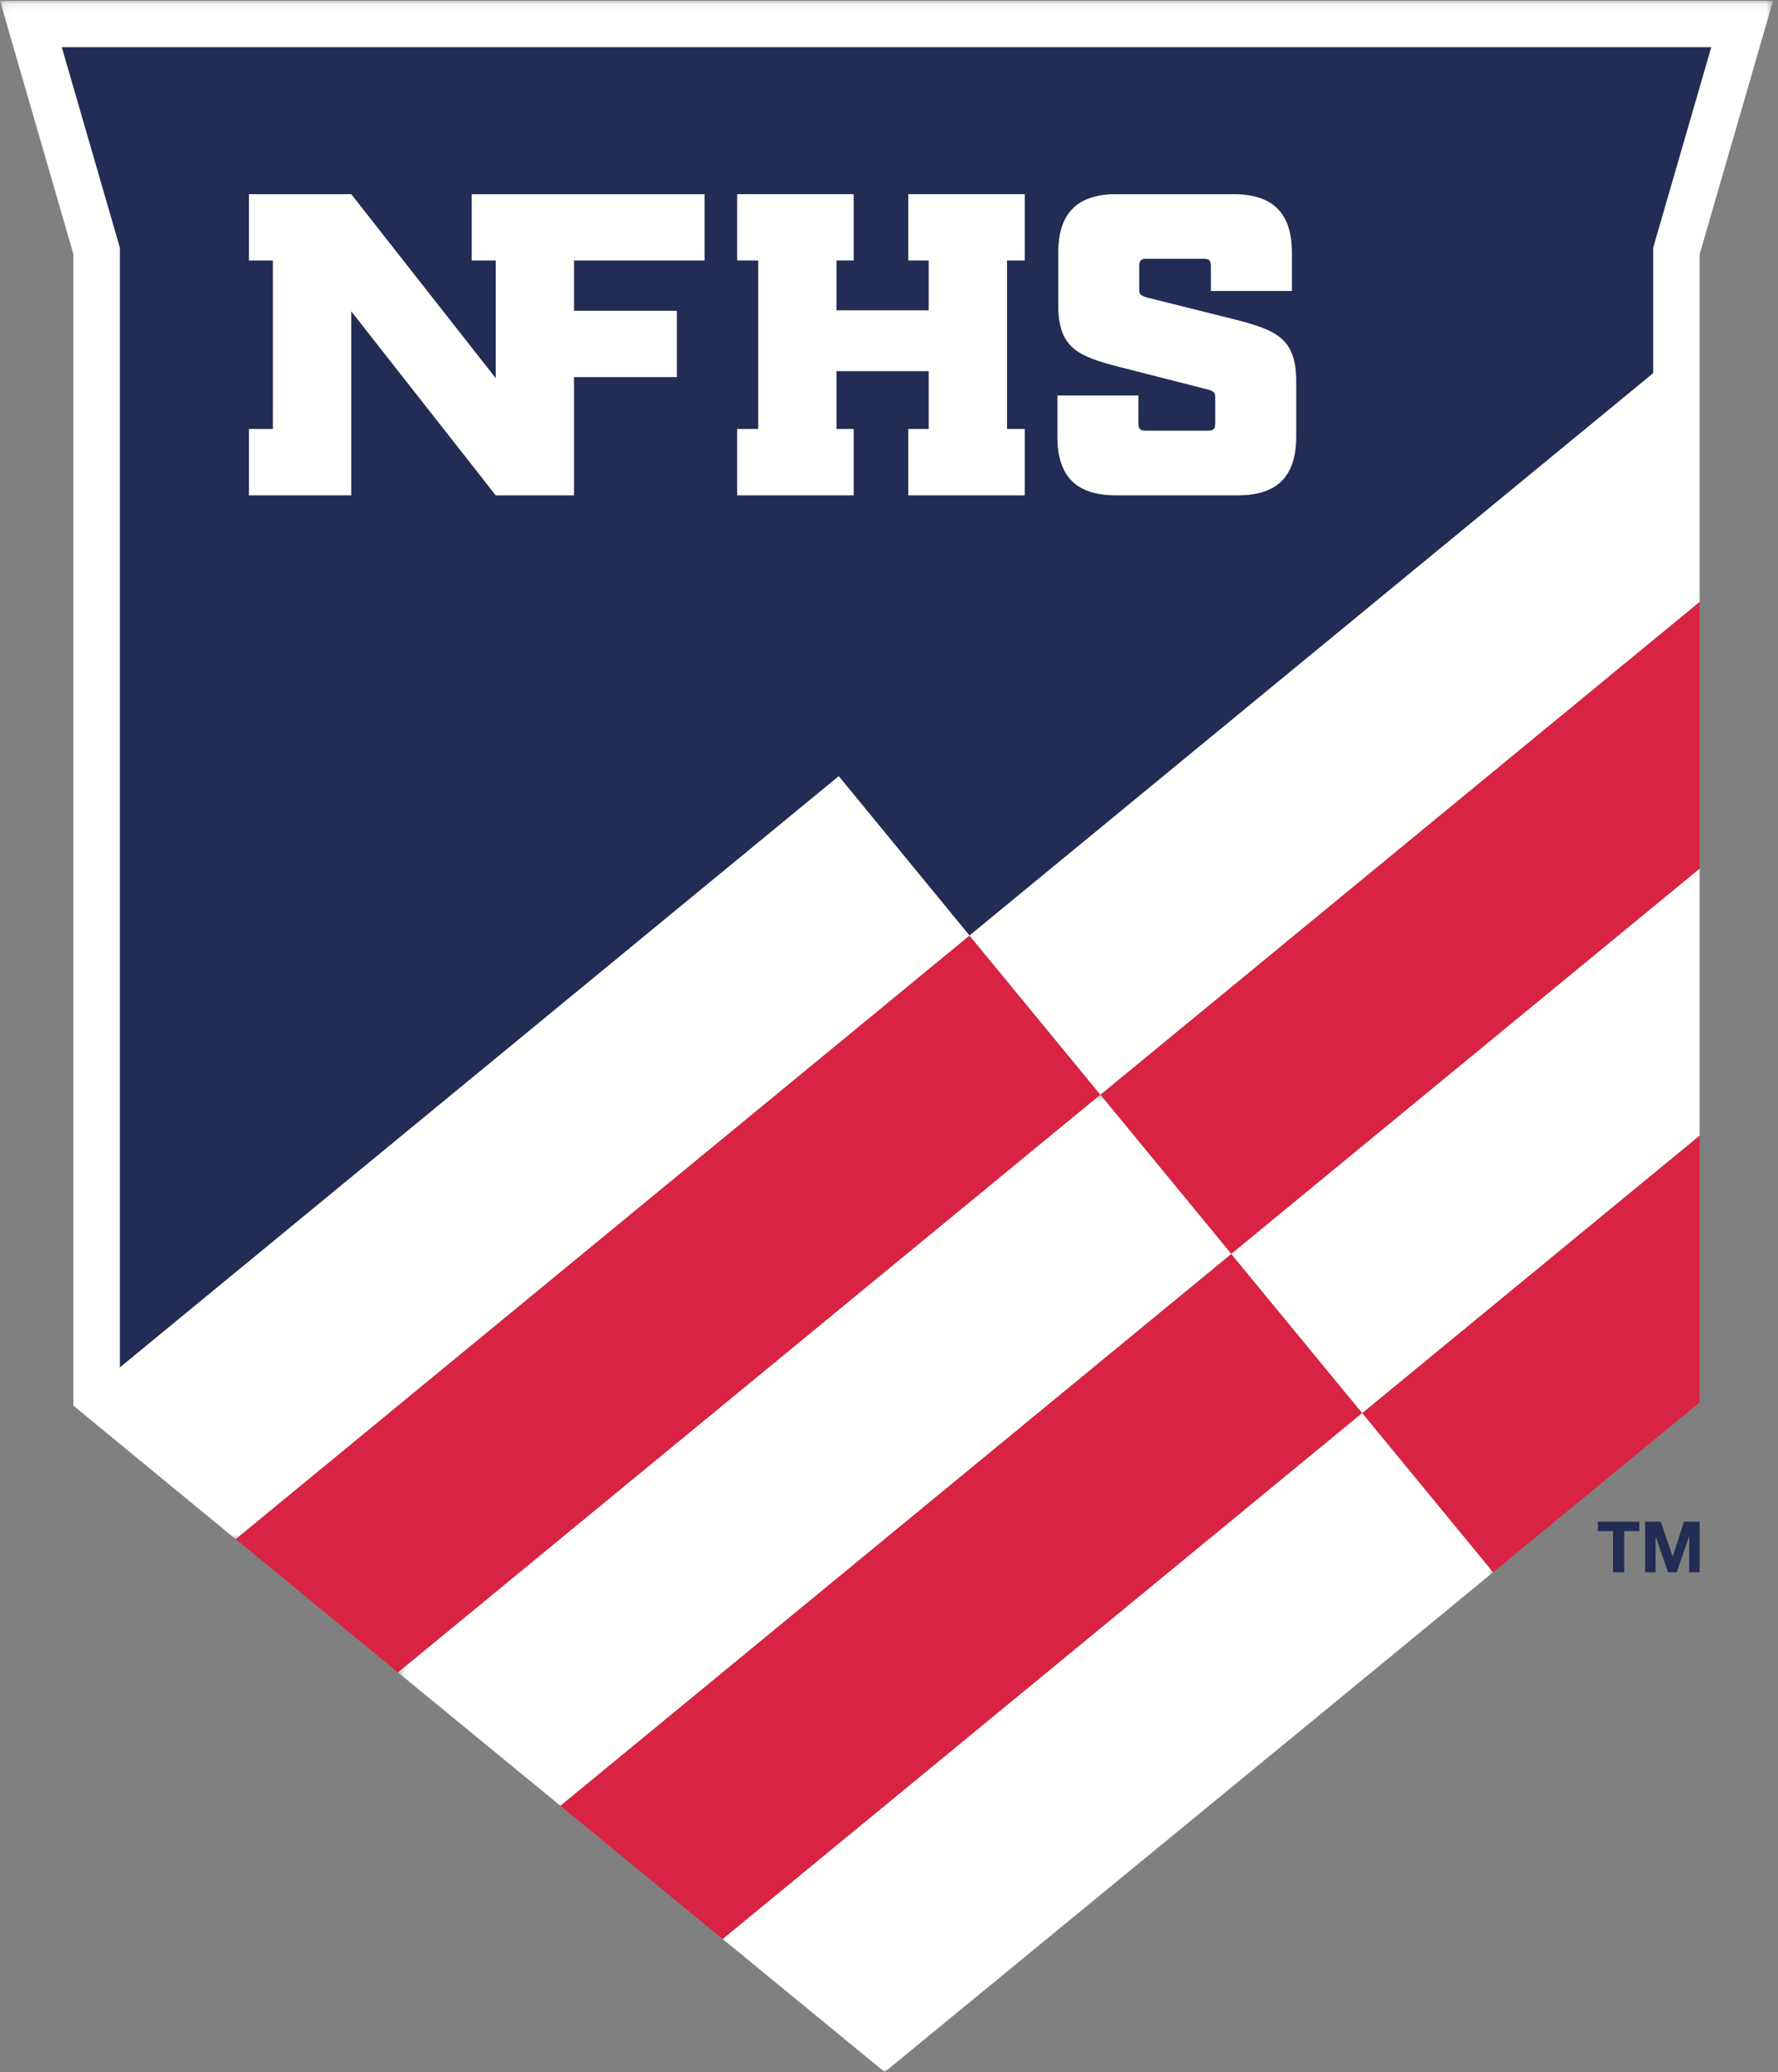
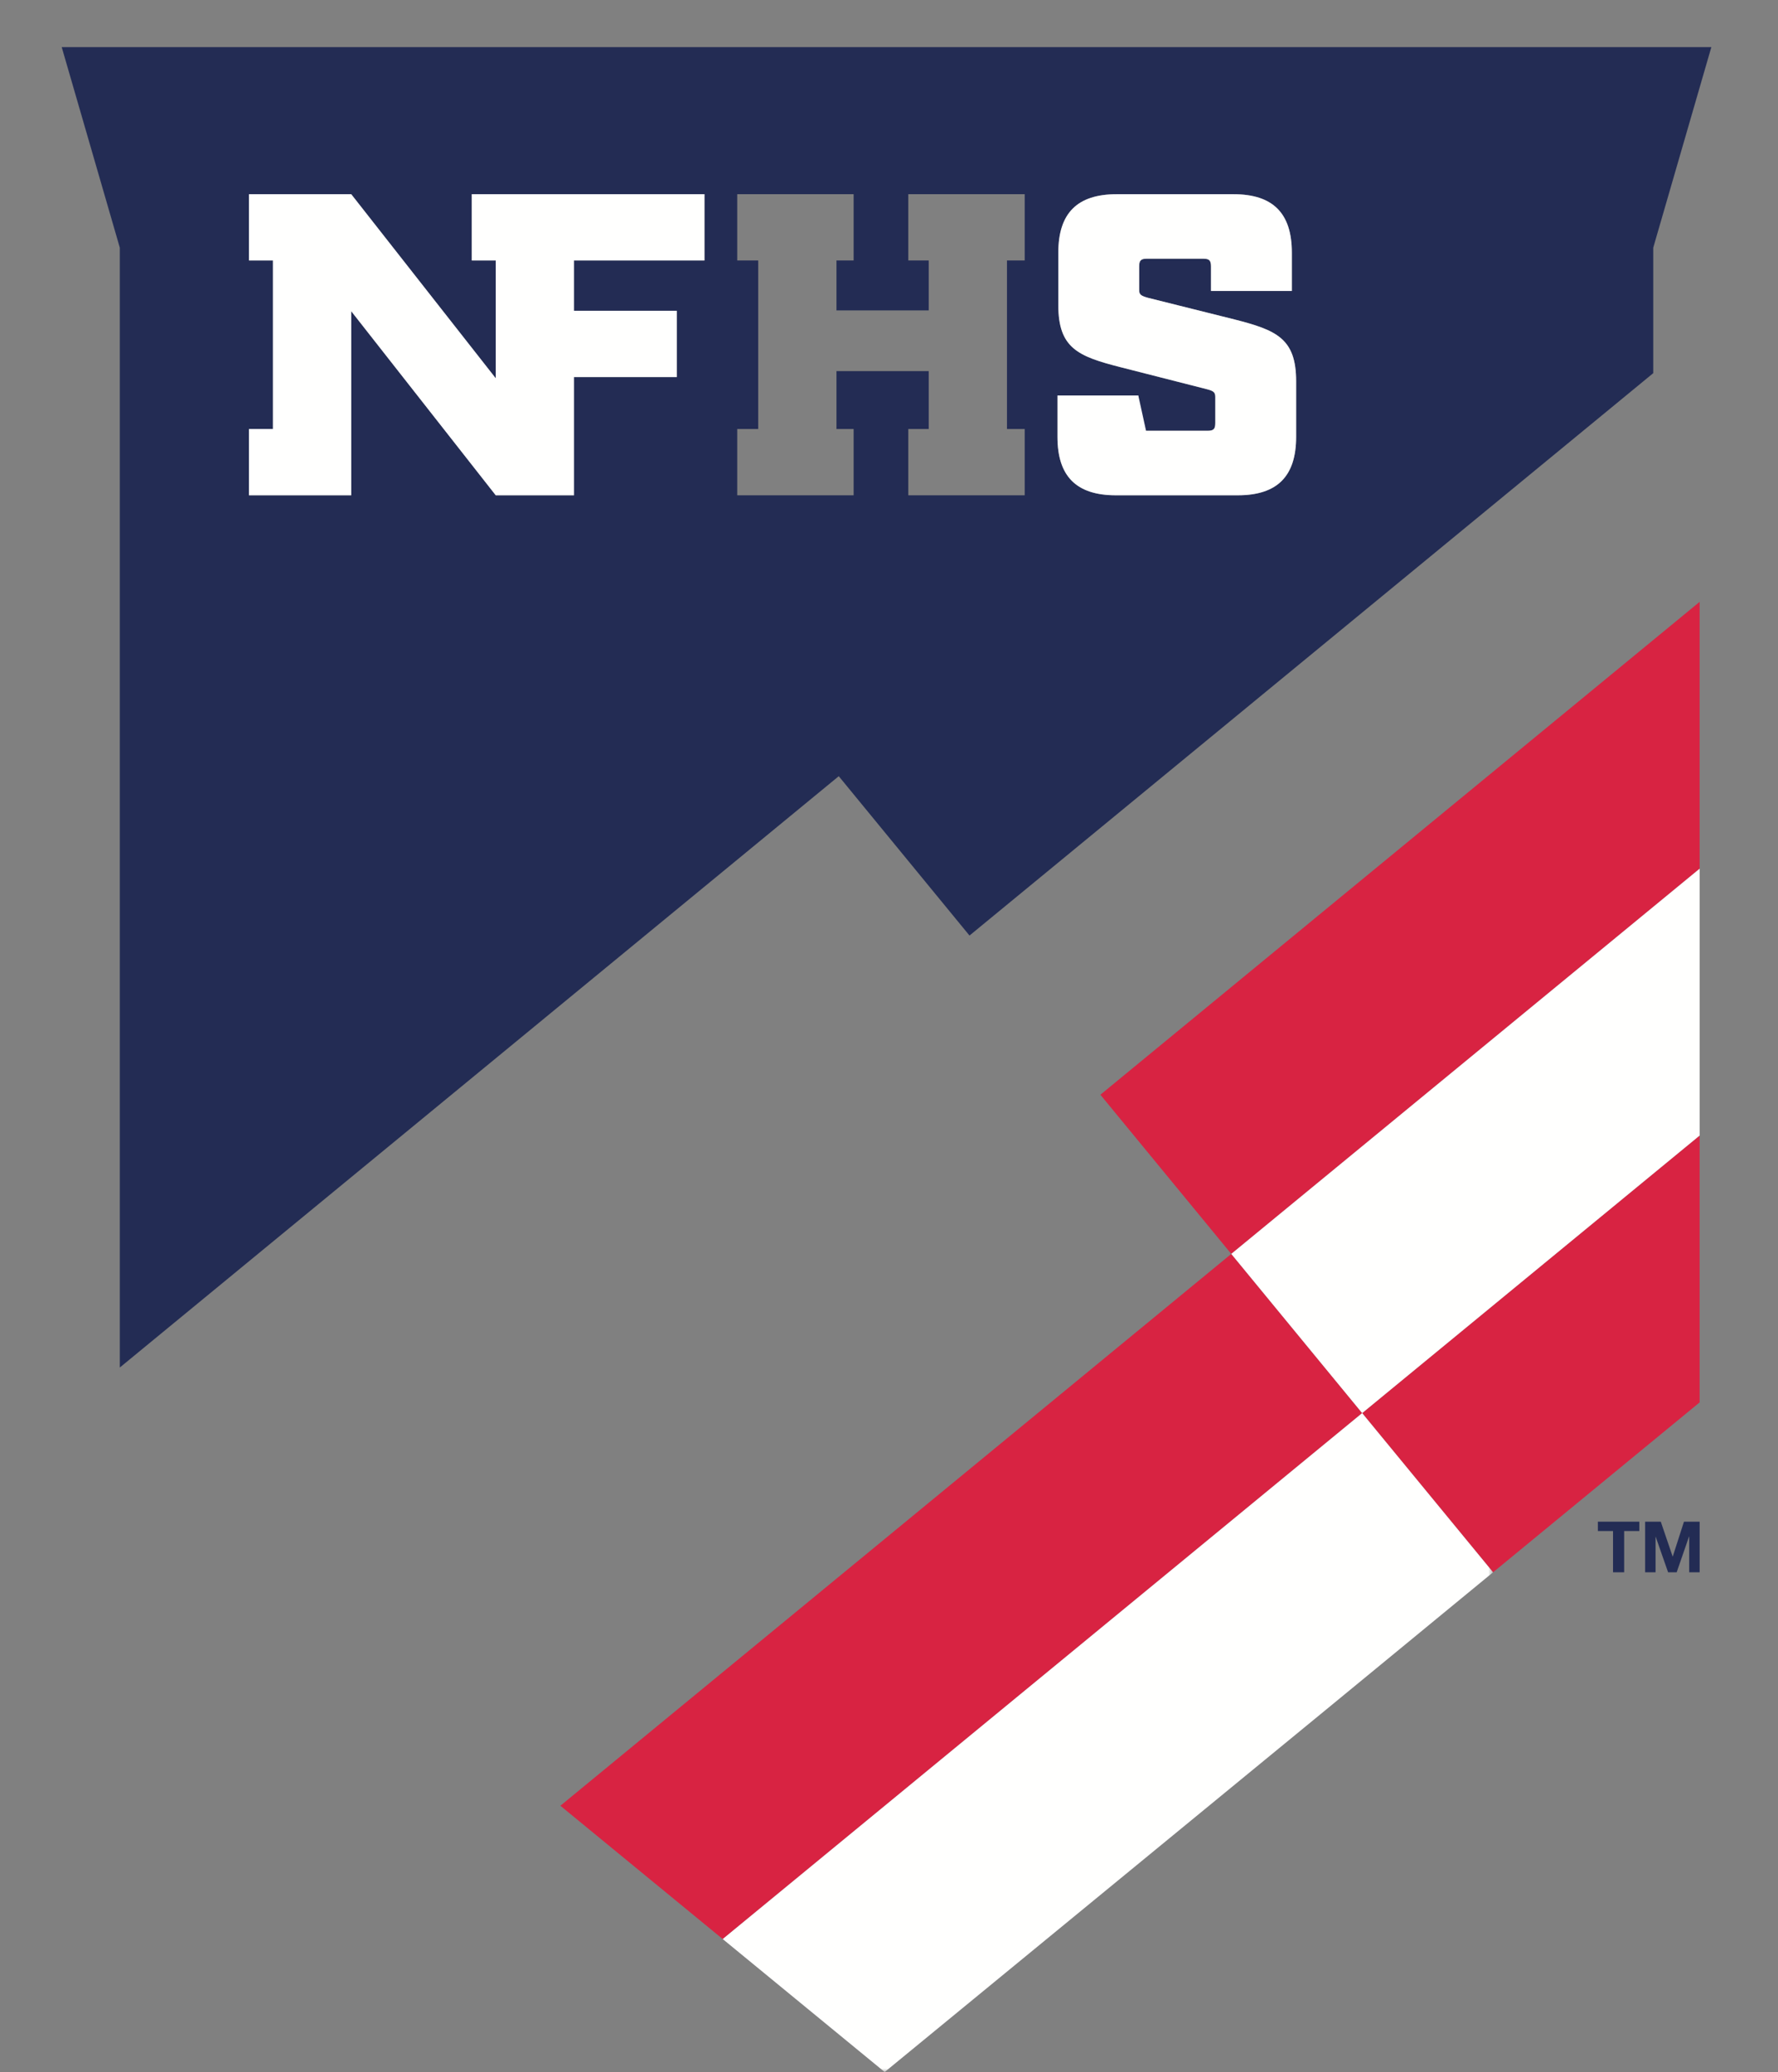
<svg xmlns="http://www.w3.org/2000/svg" xmlns:xlink="http://www.w3.org/1999/xlink" width="230px" height="268px" viewBox="0 0 230 268" version="1.1">
  <rect x="0" y="0" width="230" height="268" fill="#808080" stroke="none" />
  <title>NFHS_RGB-WhiteboderwithblueTM</title>
  <desc>Created with Sketch.</desc>
  <defs>
    <polygon id="path-1" points="0.484 0.594 142.142 0.594 142.142 127 0.484 127" />
-     <polygon id="path-3" points="0.06 0.099 229.361 0.099 229.361 199.074 0.06 199.074" />
  </defs>
  <g id="Page-1" stroke="none" stroke-width="1" fill="none" fill-rule="evenodd">
    <g id="NFHS_RGB-WhiteboderwithblueTM">
      <path d="M167.668,56.496 C167.668,61.615 165.22,64.063 160.102,64.063 L144.357,64.063 C139.239,64.063 136.791,61.615 136.791,56.496 L136.791,51.155 L147.25,51.155 L147.25,54.716 C147.25,55.495 147.472,55.717 148.251,55.717 L156.208,55.717 C156.987,55.717 157.208,55.495 157.208,54.716 L157.208,51.322 C157.208,50.71 156.931,50.544 156.041,50.321 L144.914,47.484 C139.461,46.092 136.902,45.035 136.902,39.472 L136.902,32.685 C136.902,27.566 139.35,25.118 144.468,25.118 L159.545,25.118 C164.664,25.118 167.113,27.566 167.113,32.685 L167.113,37.636 L156.652,37.636 L156.652,34.465 C156.652,33.686 156.43,33.463 155.651,33.463 L148.363,33.463 C147.583,33.463 147.361,33.686 147.361,34.465 L147.361,37.469 C147.361,38.081 147.529,38.248 148.53,38.526 L159.657,41.308 C165.109,42.699 167.668,43.756 167.668,49.319 L167.668,56.496 Z M132.555,33.689 L130.263,33.689 L130.263,55.488 L132.555,55.488 L132.555,64.063 L117.497,64.063 L117.497,55.488 L120.138,55.488 L120.138,47.998 L108.205,47.998 L108.205,55.488 L110.425,55.488 L110.425,64.063 L95.367,64.063 L95.367,55.488 L98.081,55.488 L98.081,33.689 L95.367,33.689 L95.367,25.114 L110.425,25.114 L110.425,33.689 L108.205,33.689 L108.205,40.146 L120.138,40.146 L120.138,33.689 L117.497,33.689 L117.497,25.114 L132.555,25.114 L132.555,33.689 Z M91.13,33.689 L74.254,33.689 L74.254,40.197 L87.548,40.197 L87.548,48.773 L74.254,48.773 L74.254,64.063 L64.129,64.063 L45.431,40.25 L45.431,64.063 L32.203,64.063 L32.203,55.488 L35.305,55.488 L35.305,33.689 L32.203,33.689 L32.203,25.114 L45.431,25.114 L64.129,48.928 L64.129,33.689 L61.026,33.689 L61.026,25.114 L91.13,25.114 L91.13,33.689 Z M213.862,40.497 L213.862,32.036 L221.376,6.099 L7.985,6.099 L15.499,32.036 L15.499,176.877 L108.5,100.395 L125.413,121.005 L213.862,48.265 L213.862,40.497 L213.862,40.497 Z" id="Fill-1" fill="#232C54" />
      <polyline id="Fill-2" fill="#D82342" points="159.276 162.183 72.488 233.558 93.49 250.8 176.208 182.773 159.276 162.183" />
      <polyline id="Fill-3" fill="#D82342" points="193.142 203.362 219.862 181.388 219.862 146.874 176.208 182.773 193.142 203.362" />
-       <polyline id="Fill-4" fill="#D82342" points="125.413 121.005 30.495 199.064 51.484 216.316 142.344 141.594 125.413 121.005" />
      <polyline id="Fill-5" fill="#D82342" points="159.276 162.183 219.862 112.36 219.862 77.845 142.344 141.594 159.276 162.183" />
      <g id="Group-9" transform="translate(51, 141)">
        <mask id="mask-2" fill="white">
          <use xlink:href="#path-1" />
        </mask>
        <g id="Clip-7" />
-         <polyline id="Fill-6" fill="#FFFFFE" mask="url(#mask-2)" points="91.344 0.594 0.484 75.316 21.488 92.558 108.276 21.183 91.344 0.594" />
        <polyline id="Fill-8" fill="#FFFFFE" mask="url(#mask-2)" points="42.49 109.8 63.441 127.001 121.146 79.629 142.142 62.362 125.208 41.773 42.49 109.8" />
      </g>
      <polyline id="Fill-10" fill="#FFFFFE" points="176.208 182.773 219.862 146.874 219.862 112.36 159.276 162.183 176.208 182.773" />
-       <path d="M159.657,41.308 L148.53,38.526 C147.529,38.248 147.361,38.081 147.361,37.469 L147.361,34.465 C147.361,33.686 147.583,33.463 148.363,33.463 L155.651,33.463 C156.43,33.463 156.652,33.686 156.652,34.465 L156.652,37.636 L167.113,37.636 L167.113,32.685 C167.113,27.566 164.664,25.118 159.545,25.118 L144.468,25.118 C139.35,25.118 136.902,27.566 136.902,32.685 L136.902,39.472 C136.902,45.035 139.461,46.092 144.914,47.484 L156.041,50.321 C156.931,50.544 157.208,50.71 157.208,51.322 L157.208,54.716 C157.208,55.495 156.987,55.717 156.208,55.717 L148.251,55.717 C147.472,55.717 147.25,55.495 147.25,54.716 L147.25,51.155 L136.791,51.155 L136.791,56.496 C136.791,61.615 139.239,64.063 144.357,64.063 L160.102,64.063 C165.22,64.063 167.668,61.615 167.668,56.496 L167.668,49.319 C167.668,43.756 165.109,42.699 159.657,41.308" id="Fill-11" fill="#FFFFFE" />
+       <path d="M159.657,41.308 L148.53,38.526 C147.529,38.248 147.361,38.081 147.361,37.469 L147.361,34.465 C147.361,33.686 147.583,33.463 148.363,33.463 L155.651,33.463 C156.43,33.463 156.652,33.686 156.652,34.465 L156.652,37.636 L167.113,37.636 L167.113,32.685 C167.113,27.566 164.664,25.118 159.545,25.118 L144.468,25.118 C139.35,25.118 136.902,27.566 136.902,32.685 L136.902,39.472 C136.902,45.035 139.461,46.092 144.914,47.484 L156.041,50.321 C156.931,50.544 157.208,50.71 157.208,51.322 L157.208,54.716 C157.208,55.495 156.987,55.717 156.208,55.717 L148.251,55.717 L147.25,51.155 L136.791,51.155 L136.791,56.496 C136.791,61.615 139.239,64.063 144.357,64.063 L160.102,64.063 C165.22,64.063 167.668,61.615 167.668,56.496 L167.668,49.319 C167.668,43.756 165.109,42.699 159.657,41.308" id="Fill-11" fill="#FFFFFE" />
      <polyline id="Fill-12" fill="#FFFFFE" points="73.398 25.114 61.026 25.114 61.026 33.689 64.129 33.689 64.129 48.928 45.431 25.114 32.203 25.114 32.203 33.689 35.305 33.689 35.305 55.488 32.203 55.488 32.203 64.063 45.431 64.063 45.431 40.25 64.129 64.063 74.254 64.063 74.254 48.773 87.548 48.773 87.548 40.197 74.254 40.197 74.254 33.689 91.13 33.689 91.13 25.114 73.398 25.114" />
      <g id="Group-16">
        <mask id="mask-4" fill="white">
          <use xlink:href="#path-3" />
        </mask>
        <g id="Clip-14" />
        <polyline id="Fill-13" fill="#FFFFFE" mask="url(#mask-4)" points="120.138 25.114 117.497 25.114 117.497 33.689 120.138 33.689 120.138 40.146 108.205 40.146 108.205 33.689 110.425 33.689 110.425 25.114 95.367 25.114 95.367 33.689 98.081 33.689 98.081 55.488 95.367 55.488 95.367 64.063 110.425 64.063 110.425 55.488 108.205 55.488 108.205 47.998 120.138 47.998 120.138 55.488 117.497 55.488 117.497 64.063 132.555 64.063 132.555 55.488 130.263 55.488 130.263 33.689 132.555 33.689 132.555 25.114 120.138 25.114" />
        <polyline id="Fill-15" fill="#FFFFFE" mask="url(#mask-4)" points="9.5 32.888 9.5 181.357 9.479 181.832 9.501 181.814 30.482 199.074 30.495 199.064 125.413 121.005 108.5 100.395 15.499 176.877 15.499 32.036 7.985 6.099 221.376 6.099 213.862 32.036 213.862 48.265 125.413 121.005 142.344 141.594 219.862 77.845 219.862 32.888 229.361 0.099 0 0.099 9.5 32.888" />
      </g>
      <polyline id="Fill-17" fill="#232C54" points="206.699 198.027 208.66 198.027 208.66 203.362 210.099 203.362 210.099 198.027 212.061 198.027 212.061 196.817 206.699 196.817 206.699 198.027" />
      <polyline id="Fill-18" fill="#232C54" points="217.836 196.817 216.388 201.318 216.37 201.318 214.838 196.817 212.813 196.817 212.813 203.362 214.161 203.362 214.161 198.77 214.179 198.77 215.783 203.362 216.893 203.362 218.497 198.724 218.514 198.724 218.514 203.362 219.862 203.362 219.862 196.817 217.836 196.817" />
    </g>
  </g>
</svg>